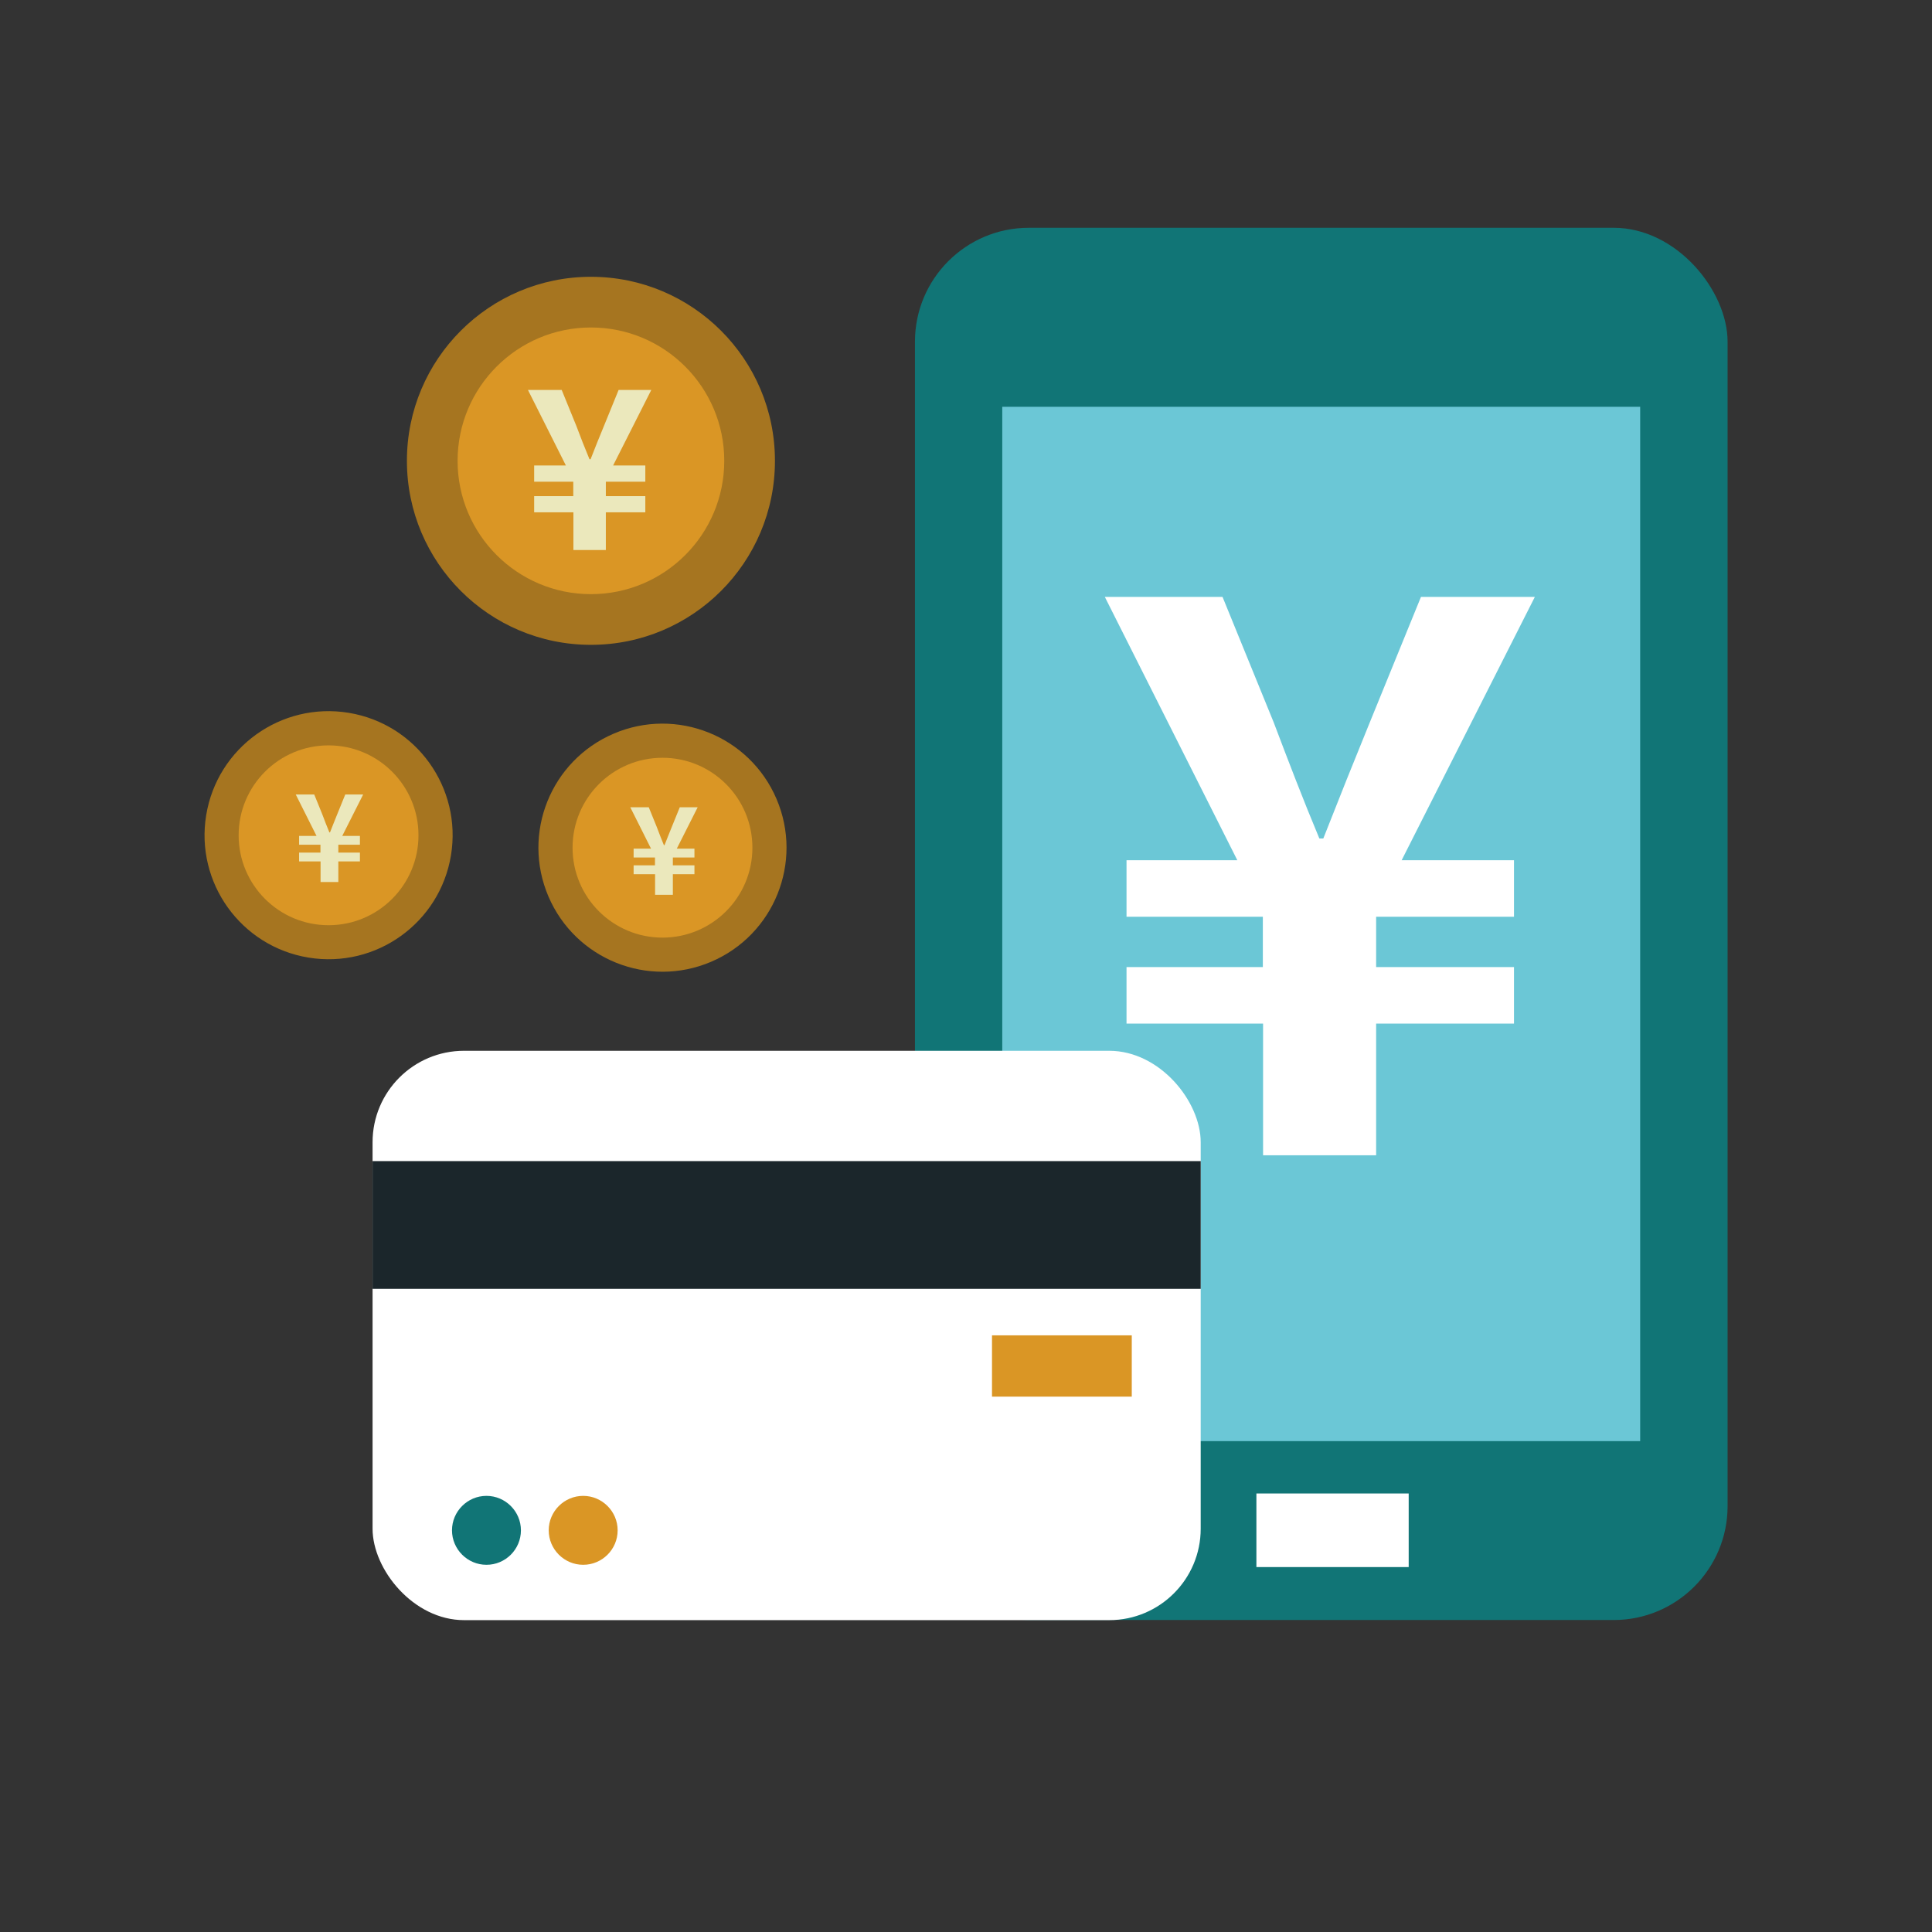
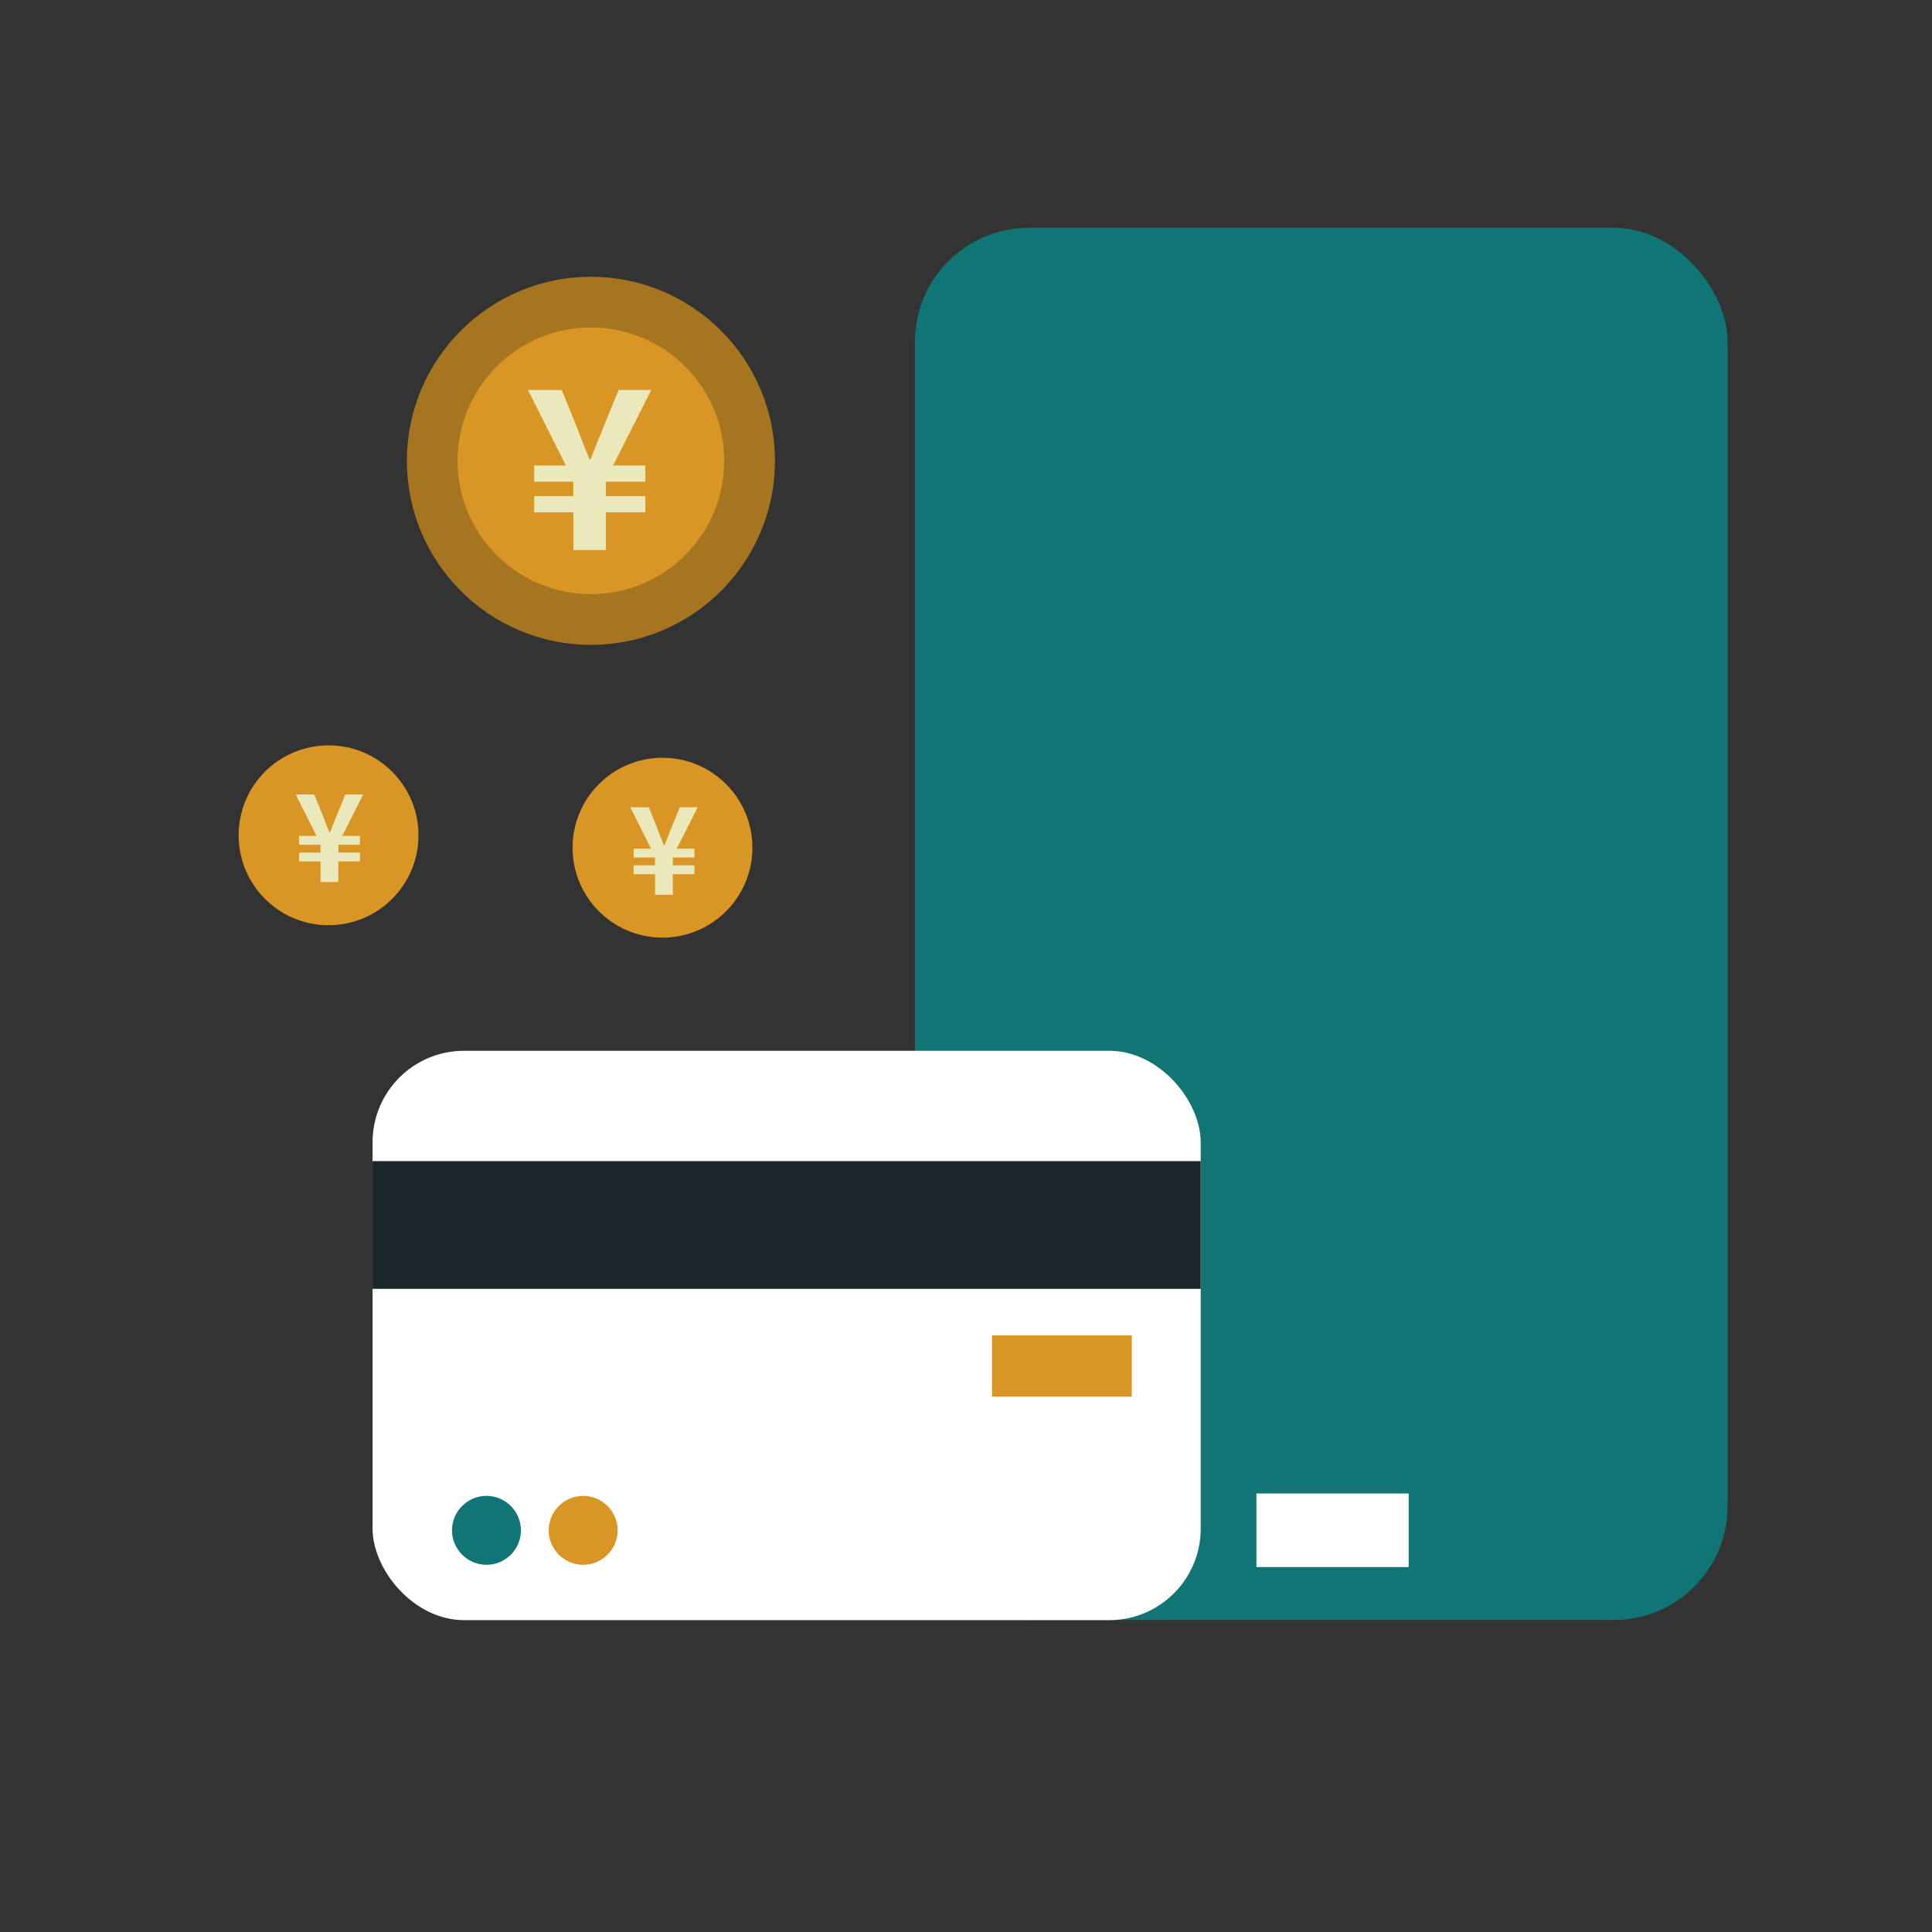
<svg xmlns="http://www.w3.org/2000/svg" id="_レイヤー_2" viewBox="0 0 162 162">
  <rect x="0" y="0" width="162" height="162" fill="#333333" stroke="none" />
  <defs>
    <style>.cls-1{fill:none;}.cls-2{clip-path:url(#clippath);}.cls-3{fill:#ebe8bc;}.cls-4{fill:#fff;}.cls-5{fill:#a67520;}.cls-6{fill:#da9625;}.cls-7{fill:#117576;}.cls-8{fill:#1b262b;}.cls-9{fill:#6bc7d6;}</style>
    <clipPath id="clippath">
      <rect class="cls-1" width="162" height="162" />
    </clipPath>
  </defs>
  <g id="_レイヤー_2-2">
    <g class="cls-2">
      <circle class="cls-5" cx="49.55" cy="38.64" r="15.43" />
      <circle class="cls-6" cx="49.55" cy="38.64" r="11.18" />
-       <circle class="cls-5" cx="27.55" cy="70.04" r="10.4" transform="translate(-46.03 85.85) rotate(-80.66)" />
      <circle class="cls-6" cx="27.55" cy="70.04" r="7.54" />
-       <circle class="cls-5" cx="55.55" cy="71.08" r="10.4" transform="translate(-23.45 27.52) rotate(-23.12)" />
      <circle class="cls-6" cx="55.55" cy="71.08" r="7.54" />
      <rect class="cls-7" x="76.72" y="19.1" width="68.14" height="116.74" rx="9.55" ry="9.55" />
-       <rect class="cls-9" x="84.04" y="34.11" width="53.49" height="86.73" />
      <rect class="cls-4" x="105.35" y="125.23" width="12.77" height="6.17" />
      <rect class="cls-4" x="31.24" y="88.11" width="69.44" height="47.74" rx="7.67" ry="7.67" />
      <rect class="cls-8" x="31.24" y="97.36" width="69.44" height="10.71" />
      <rect class="cls-6" x="83.18" y="111.97" width="11.72" height="5.14" />
      <path class="cls-7" d="m43.68,128.32c0,1.6-1.3,2.89-2.89,2.89s-2.89-1.3-2.89-2.89,1.3-2.89,2.89-2.89,2.89,1.3,2.89,2.89Z" />
      <path class="cls-6" d="m51.79,128.32c0,1.6-1.3,2.89-2.89,2.89s-2.89-1.3-2.89-2.89,1.3-2.89,2.89-2.89,2.89,1.3,2.89,2.89Z" />
-       <path class="cls-4" d="m105.89,85.83h-11.43v-4.74h11.43v-4.22h-11.43v-4.74h9.29l-11.11-22.08h9.87l4.29,10.52c1.23,3.25,2.47,6.49,3.83,9.74h.33c1.3-3.31,2.6-6.56,3.9-9.74l4.29-10.52h9.55l-11.17,22.08h9.42v4.74h-11.56v4.22h11.56v4.74h-11.56v11.04h-9.48v-11.04Z" />
      <path class="cls-3" d="m26.87,72.23h-1.79v-.74h1.79v-.66h-1.79v-.74h1.46l-1.74-3.47h1.55l.67,1.65c.19.51.39,1.02.6,1.53h.05c.2-.52.41-1.03.61-1.53l.67-1.65h1.5l-1.75,3.47h1.48v.74h-1.81v.66h1.81v.74h-1.81v1.73h-1.49v-1.73Z" />
      <path class="cls-3" d="m54.92,73.3h-1.79v-.74h1.79v-.66h-1.79v-.74h1.46l-1.74-3.47h1.55l.67,1.65c.19.51.39,1.02.6,1.53h.05c.2-.52.41-1.03.61-1.53l.67-1.65h1.5l-1.75,3.47h1.48v.74h-1.81v.66h1.81v.74h-1.81v1.73h-1.49v-1.73Z" />
      <path class="cls-3" d="m48.07,42.96h-3.28v-1.36h3.28v-1.21h-3.28v-1.36h2.66l-3.18-6.33h2.83l1.23,3.02c.35.93.71,1.86,1.1,2.79h.09c.37-.95.74-1.88,1.12-2.79l1.23-3.02h2.74l-3.2,6.33h2.7v1.36h-3.31v1.21h3.31v1.36h-3.31v3.16h-2.72v-3.16Z" />
    </g>
  </g>
</svg>